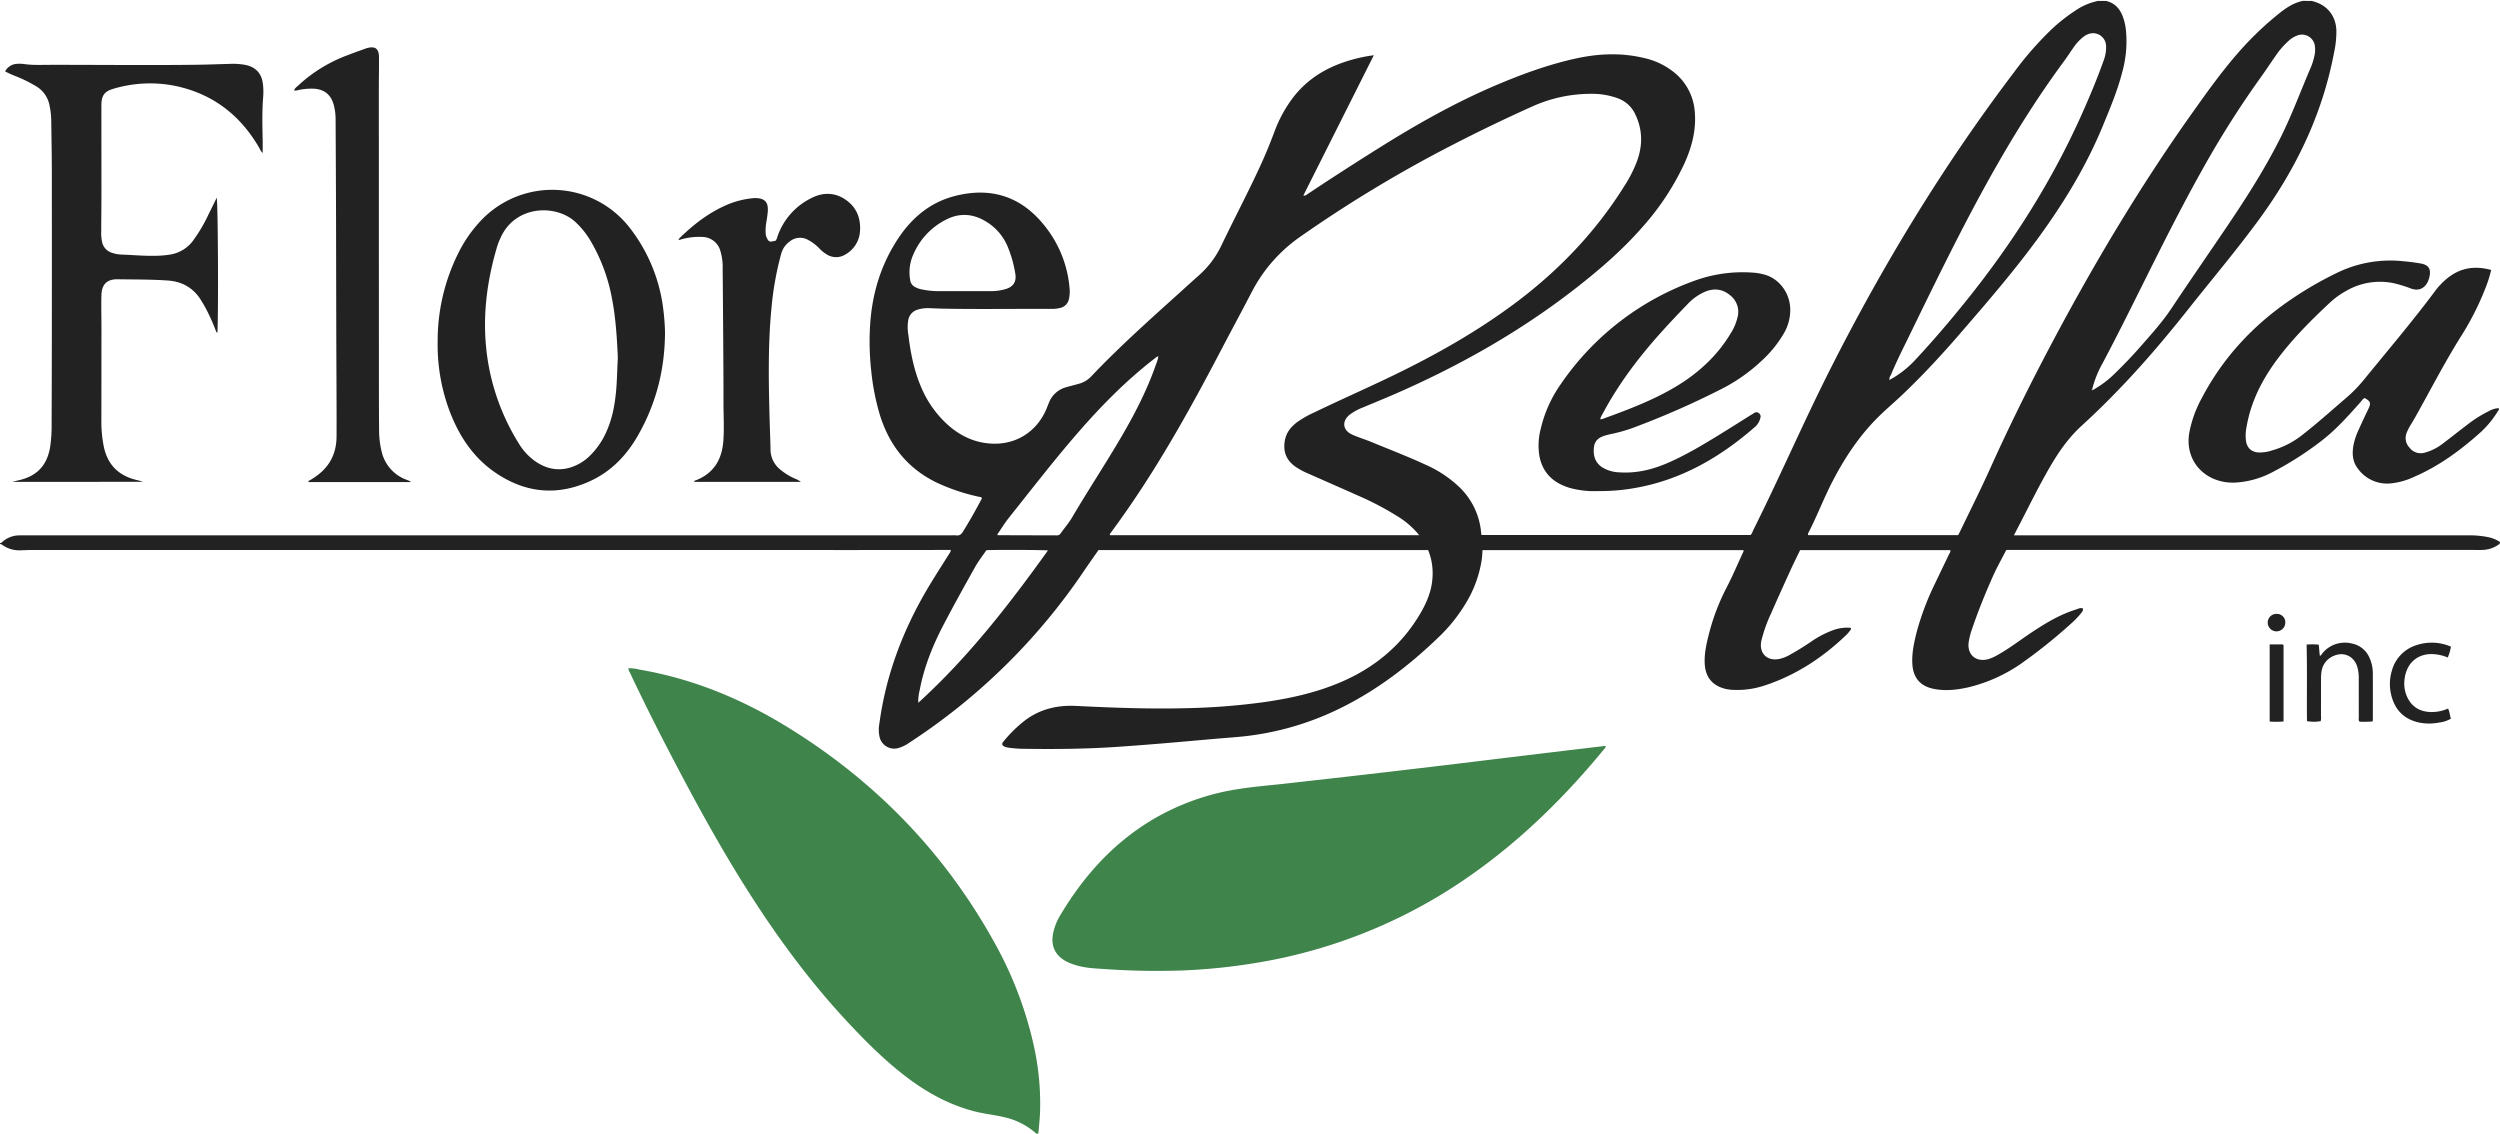
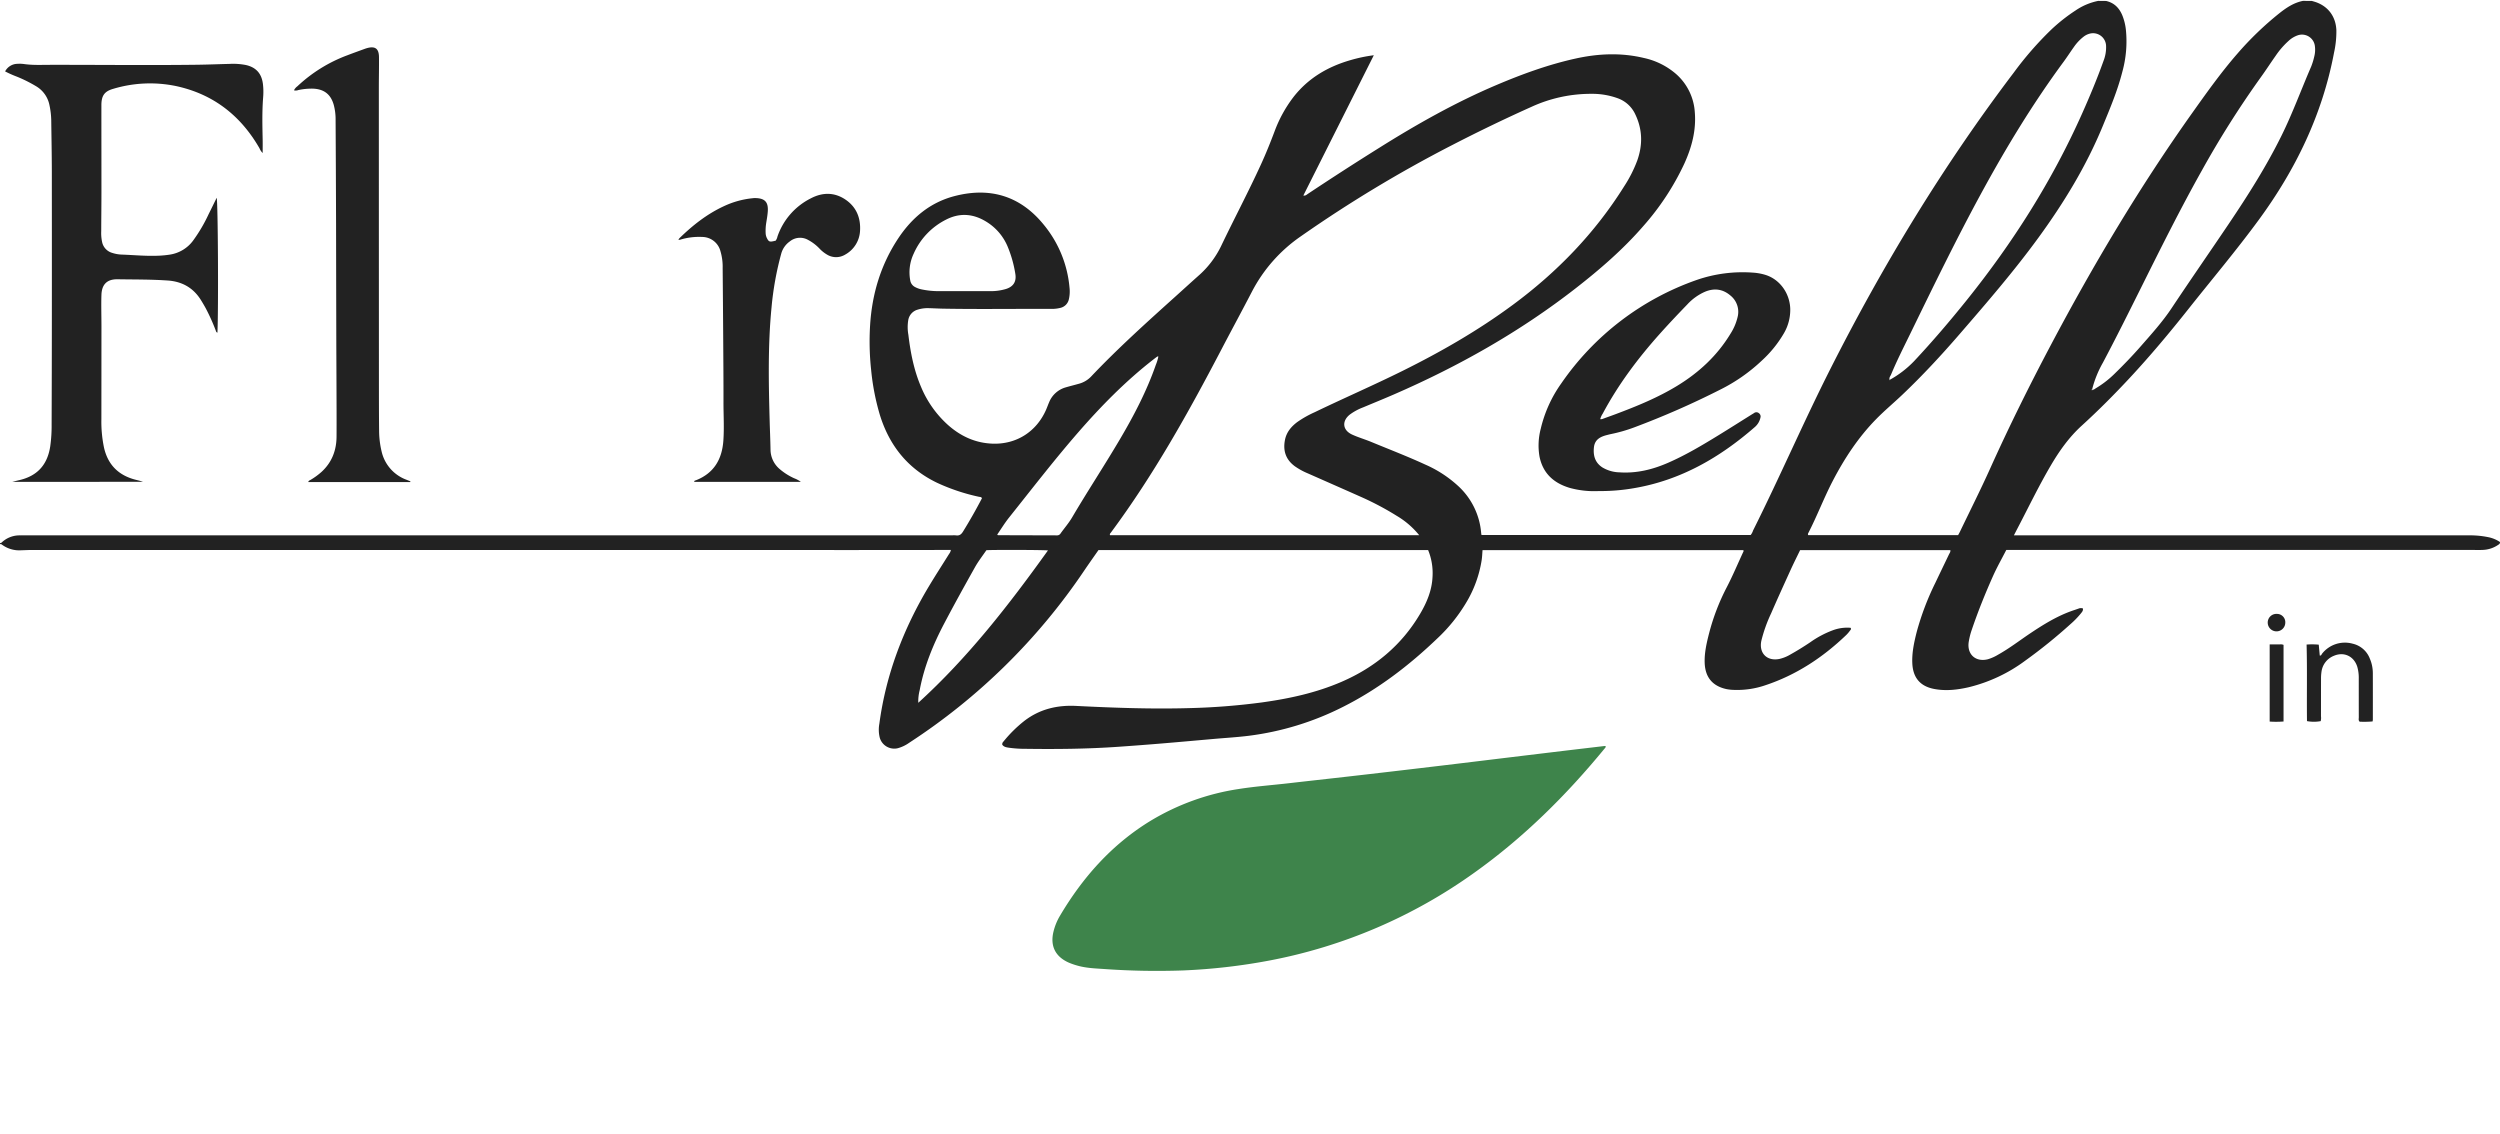
<svg xmlns="http://www.w3.org/2000/svg" viewBox="0 0 1219.048 552.771">
  <title>Florebella</title>
  <g style="fill:#3e844b">
-     <path d="M505.82,553.2a35.24,35.24,0,0,0-17.085-8.645c-4.52-1.014-9.14-1.492-13.636-2.656-12.277-3.179-23.128-9.152-33.144-16.771-10.284-7.822-19.403-16.9-28.208-26.307-18.311-19.564-34.167-41.007-48.543-63.576-14.913-23.412-28.077-47.808-40.819-72.443q-8.92-17.245-17.216-34.795a5.823,5.823,0,0,1-.802-2.131,18.284,18.284,0,0,1,5.358.616c25.716,4.373,49.416,14.091,71.557,27.624,43.05,26.313,77.185,61.313,101.65,105.536a185.495,185.495,0,0,1,18.736,48.326,130.054,130.054,0,0,1,3.49,34c-.136,3.746-.563,7.481-.857,11.222Z" />
    <path d="M782.959,363.843c.103.602-.32.915-.612,1.27-18.648,22.716-39.364,43.267-63.358,60.375A251.984,251.984,0,0,1,618.912,468.389a290.721,290.721,0,0,1-41.865,4.811,362.291,362.291,0,0,1-39.058-.717c-4.376-.279-8.789-.468-13.037-1.753a32.389,32.389,0,0,1-3.833-1.355c-6.604-2.947-9.141-8.214-7.384-15.233a28.086,28.086,0,0,1,3.078-7.515c11.168-18.861,25.346-34.869,44.219-46.381a116.637,116.637,0,0,1,42.992-15.511c8.134-1.288,16.347-1.884,24.52-2.827,9.286-1.071,18.578-2.089,27.866-3.147q11.311-1.287,22.618-2.614,12.973-1.52,25.942-3.071,12.968-1.554,25.933-3.141,13.204-1.598,26.41-3.191,12.493-1.499,24.99-2.968A2.957,2.957,0,0,1,782.959,363.843Z" />
  </g>
  <g style="fill:#222">
-     <path d="M1195.125,315.318a23.243,23.243,0,0,1-1.549,5.296,21.065,21.065,0,0,0-7.266-1.654c-7.278-.315-12.995,4.213-13.835,12.547a15.828,15.828,0,0,0,1.14,7.985c2.203,5.084,6.215,7.532,11.661,7.711a19.511,19.511,0,0,0,8.444-1.704c.792,1.598.843,3.286,1.377,4.941a14.485,14.485,0,0,1-5.7,1.886,24.909,24.909,0,0,1-9.994-.046c-7.07-1.602-11.463-5.983-13.284-12.956a22.366,22.366,0,0,1,.211-12.306,17.869,17.869,0,0,1,11.964-12.422A23.517,23.517,0,0,1,1195.125,315.318Z" />
    <path d="M1124.739,314.302a34.819,34.819,0,0,1,5.928.05c.169,1.808.332,3.55.496,5.306.774.126.85-.596,1.169-.964a14.173,14.173,0,0,1,14.881-4.815,11.757,11.757,0,0,1,8.358,7.267,17.943,17.943,0,0,1,1.467,6.989c.032,7.592.012,15.183.007,22.775a7.35,7.35,0,0,1-.125.88,47.963,47.963,0,0,1-6.31.121c-.685-.657-.412-1.42-.415-2.101-.022-6.313-.006-12.626-.018-18.939a19.393,19.393,0,0,0-.709-5.683c-1.572-5.145-6.41-7.511-11.36-5.43a9.683,9.683,0,0,0-6.092,7.728,22.396,22.396,0,0,0-.239,3.58c-.023,6.073-.004,12.147-.019,18.22a6.307,6.307,0,0,1-.143,2.349,18.139,18.139,0,0,1-6.683-.006C1124.78,339.286,1125.074,326.915,1124.739,314.302Z" />
    <path d="M1106.737,314.219c1.81,0,3.399-.008,4.987.005a3.496,3.496,0,0,1,1.777.23V351.815a47.097,47.097,0,0,1-6.765.039Z" />
    <path d="M1110.258,299.35a4.059,4.059,0,0,1,4.091,4.351,4.282,4.282,0,0,1-8.562-.062A4.22,4.22,0,0,1,1110.258,299.35Z" />
-     <path d="M1214.745,131.645a60.769,60.769,0,0,1-2.786,8.815,135.256,135.256,0,0,1-12.023,23.681c-7.921,12.684-14.766,25.966-22.053,39.002-.74,1.324-1.532,2.62-2.315,3.92a25.99,25.99,0,0,0-1.971,3.83,6.724,6.724,0,0,0,1.302,7.355,6.854,6.854,0,0,0,7.26,2.527,24.587,24.587,0,0,0,8.953-4.437c4.086-3.078,8.07-6.292,12.161-9.366a60.07,60.07,0,0,1,10.34-6.491,11.133,11.133,0,0,1,4.72-1.462c.475.717-.09,1.11-.348,1.521a46.736,46.736,0,0,1-8.15,10.021c-9.907,8.919-20.553,16.772-32.904,22.059a34.241,34.241,0,0,1-11.501,3.124,17.599,17.599,0,0,1-15.651-7.185c-2.719-3.472-2.93-7.501-2.138-11.645a31.706,31.706,0,0,1,2.328-7.037q2.359-5.241,4.861-10.417c1.392-2.875,1.143-3.767-1.748-5.346-.88.294-1.296,1.118-1.864,1.756-6.173,6.931-12.324,13.913-19.775,19.514a157.622,157.622,0,0,1-23.223,14.782,43.94,43.94,0,0,1-17.835,5.123,24.237,24.237,0,0,1-10.793-1.726c-9.036-3.828-13.722-12.594-12.082-22.404a57.377,57.377,0,0,1,6.239-17.272c10.393-19.732,25.143-35.515,43.555-47.978a173.714,173.714,0,0,1,23.265-13.348,59.265,59.265,0,0,1,31.072-5.203c2.941.262,5.886.612,8.79,1.133,3.846.69,5.084,2.725,4.194,6.536a11.714,11.714,0,0,1-.747,2.268c-1.589,3.416-4.557,4.705-8.119,3.443a63.838,63.838,0,0,0-8.453-2.623,32.775,32.775,0,0,0-23.151,3.669,39.884,39.884,0,0,0-7.974,5.716c-8.944,8.363-17.612,16.994-25.041,26.771-6.333,8.335-11.435,17.318-14.245,27.489a70.236,70.236,0,0,0-1.617,7.486,19.708,19.708,0,0,0-.113,5.502c.44,3.668,2.68,5.725,6.375,5.895a19.733,19.733,0,0,0,6.594-1.083,41.727,41.727,0,0,0,13.632-6.801c7.746-5.951,14.981-12.493,22.391-18.835a69.27,69.27,0,0,0,8.661-8.922c11.671-14.313,23.631-28.391,34.674-43.208a34.744,34.744,0,0,1,5.243-5.588C1199.137,130.711,1206.403,129.336,1214.745,131.645Z" />
    <path d="M779.537,239.452a44.96,44.96,0,0,1-14.017-1.518c-7.814-2.304-13.166-7.06-14.825-15.301a31.989,31.989,0,0,1,.599-13.55,62.776,62.776,0,0,1,10.019-22.13,133.757,133.757,0,0,1,65.926-50.402,68.417,68.417,0,0,1,27.379-3.62,26.713,26.713,0,0,1,6.125,1.074c6.976,2.102,11.904,8.798,12.213,16.414a22.648,22.648,0,0,1-3.113,12.136,56.491,56.491,0,0,1-10.834,13.356A83.649,83.649,0,0,1,838.82,189.986a410.831,410.831,0,0,1-42.086,18.465,75.503,75.503,0,0,1-11.275,3.221c-.548.109-1.086.264-1.629.397-3.274.801-6.139,2.104-6.587,5.967-.463,3.992.477,7.485,4.032,9.838a16.895,16.895,0,0,0,8.413,2.452c8.333.569,16.173-1.374,23.742-4.68,8.516-3.72,16.477-8.461,24.377-13.306,5.448-3.342,10.842-6.772,16.26-10.162.406-.254.836-.475,1.224-.754a1.897,1.897,0,0,1,2.435.095,1.952,1.952,0,0,1,.692,2.152,8.42,8.42,0,0,1-2.634,4.483c-17.154,14.974-36.29,26.046-59.081,29.897A94.614,94.614,0,0,1,779.537,239.452Zm.763-35.062a2.567,2.567,0,0,0,1.447-.226c2.024-.742,4.056-1.46,6.074-2.217,10.33-3.873,20.524-8.038,29.986-13.802,10.616-6.467,19.51-14.69,25.994-25.382a26.078,26.078,0,0,0,3.472-8.109,10.188,10.188,0,0,0-3.489-10.559c-3.716-3.17-7.841-3.691-12.309-1.87a25.705,25.705,0,0,0-8.716,6.229c-4.556,4.714-9.065,9.472-13.435,14.361-10.689,11.961-20.257,24.722-27.822,38.913A8.711,8.711,0,0,0,780.301,204.391Z" />
    <path d="M0,264.845a1.467,1.467,0,0,0,1.036-.519A12.627,12.627,0,0,1,9.807,261.058c1.119-.027,2.239-.015,3.359-.015q225.55-.001,451.1-0a13.368,13.368,0,0,1,1.917.015c1.642.24,2.552-.469,3.42-1.874q4.916-7.957,9.208-16.209c-.275-.742-.923-.611-1.436-.729a96.628,96.628,0,0,1-20.406-6.813C442.715,228.594,433.707,217.34,429.06,202.387a115.461,115.461,0,0,1-4.284-22.073,129.314,129.314,0,0,1-.508-21.556c.924-15.365,5.197-29.677,13.769-42.58,6.697-10.08,15.575-17.477,27.378-20.552,17.437-4.542,32.255-.085,43.705,14.154a55.849,55.849,0,0,1,12.389,30.4,16.706,16.706,0,0,1-.305,5.718,5.478,5.478,0,0,1-4.363,4.277,16.452,16.452,0,0,1-3.802.447c-17.675-.086-35.35.206-53.024-.11-2.397-.043-4.793-.189-7.19-.248a16.385,16.385,0,0,0-5.437.749,6.378,6.378,0,0,0-4.507,5.109,20.997,20.997,0,0,0,.063,7.154c1.044,8.753,2.725,17.353,6.23,25.506a51.552,51.552,0,0,0,12.892,18.273c6.204,5.578,13.41,8.957,21.826,9.279,11.719.448,21.535-5.832,26.228-16.605.51-1.17.928-2.381,1.442-3.549a12.371,12.371,0,0,1,8.094-7.288c2.144-.63,4.317-1.16,6.466-1.772a12.725,12.725,0,0,0,5.904-3.497c13.271-14.003,27.619-26.871,41.943-39.765,3.447-3.103,6.868-6.237,10.333-9.319a45.51,45.51,0,0,0,11.039-14.365c6.406-13.402,13.371-26.531,19.55-40.043,2.392-5.231,4.538-10.56,6.568-15.94a64.013,64.013,0,0,1,9.171-16.757c7.179-9.274,16.745-14.887,27.857-18.103a73.847,73.847,0,0,1,11.413-2.394c-11.528,22.946-22.902,45.587-34.364,68.402,1.093.218,1.65-.437,2.254-.839q17.167-11.424,34.651-22.357c18.358-11.526,37.199-22.165,57.184-30.657,12.511-5.316,25.259-9.966,38.56-12.917,11.137-2.47,22.325-2.978,33.51-.275a35.327,35.327,0,0,1,15.688,7.88,27.1,27.1,0,0,1,9.049,18.724c.691,8.767-1.526,16.966-5.101,24.848a126.276,126.276,0,0,1-20.07,30.551c-9.794,11.283-21.031,21.002-32.781,30.166-27.328,21.312-57.253,38.178-88.979,51.957-4.907,2.131-9.867,4.141-14.8,6.214a26.945,26.945,0,0,0-6.512,3.527c-3.954,3.147-3.544,7.572,1.057,9.711,3.031,1.409,6.283,2.334,9.378,3.615,8.78,3.632,17.656,7.037,26.293,11.013A57.946,57.946,0,0,1,711.287,237.217a34.911,34.911,0,0,1,10.947,22.561c.029.315.09.627.159,1.101H853.667a6.684,6.684,0,0,0,1.156-2.182c13.079-26.141,24.651-53.005,37.847-79.085,25.632-50.66,55.005-99.029,89.356-144.302a163.79,163.79,0,0,1,18.103-20.771,84.76,84.76,0,0,1,12.038-9.492,30.046,30.046,0,0,1,10.973-4.61l3.859.038c3.925.892,6.396,3.417,7.893,7.032a26.184,26.184,0,0,1,1.725,6.95,55.928,55.928,0,0,1-1.751,20.655c-2.336,9.161-6.012,17.845-9.604,26.549-8.002,19.388-18.842,37.155-31.157,54.066-12.015,16.5-25.347,31.921-38.688,47.341-8.848,10.227-18.022,20.134-27.833,29.443-4.175,3.961-8.61,7.66-12.639,11.76-8.754,8.909-15.555,19.245-21.294,30.292-4.308,8.293-7.612,17.061-11.895,25.369a1,1,0,0,0-.043,1.009H954.817c.292-.544.613-1.088.886-1.656,4.908-10.22,10.016-20.35,14.671-30.683,9.221-20.469,19.183-40.563,29.68-60.401,20.723-39.166,43.36-77.166,69.052-113.304,6.947-9.772,13.901-19.543,21.783-28.607a154.65,154.65,0,0,1,20.706-19.934c3.409-2.697,7-5.055,11.365-5.925l4.349.029c.763.234,1.542.429,2.288.709,5.92,2.221,9.391,7.121,9.664,13.58a47.975,47.975,0,0,1-1.141,10.941c-5.68,30.092-18.646,56.895-36.653,81.455-10.928,14.905-22.848,29.019-34.319,43.491-9.143,11.536-18.577,22.819-28.605,33.599-7.52,8.082-15.299,15.906-23.463,23.339-6.099,5.553-10.815,12.173-14.968,19.228-5.921,10.057-10.967,20.58-16.379,30.908-.509.972-1.006,1.95-1.72,3.335h3.114q109.897,0,219.794.001a44.471,44.471,0,0,1,8.536.915,15.661,15.661,0,0,1,5.59,2.352c.048.871-.513,1.11-.947,1.41a14.218,14.218,0,0,1-7.662,2.433c-1.516.065-3.038.013-4.557.013q-112.296 0-224.593 0h-2.987c-2.205,4.306-4.577,8.472-6.519,12.83-3.802,8.532-7.295,17.198-10.295,26.053a34.386,34.386,0,0,0-1.512,6.034c-.886,6.032,3.447,9.894,9.378,8.369a21.308,21.308,0,0,0,5.011-2.251c5.458-3.045,10.395-6.875,15.572-10.343,6.188-4.145,12.489-8.059,19.506-10.674,1.346-.502,2.72-.927,4.072-1.412a2.991,2.991,0,0,1,2.141-.097c.237,1.136-.494,1.822-1.058,2.542a42.127,42.127,0,0,1-5.022,5.143A253.12,253.12,0,0,1,987.565,322.138a76.459,76.459,0,0,1-27.578,12.967c-5.57,1.285-11.206,1.923-16.88.837-6.812-1.305-10.314-5.503-10.626-12.504-.235-5.256.886-10.327,2.166-15.369a131.847,131.847,0,0,1,9.088-23.919c2.189-4.618,4.426-9.214,6.625-13.827.298-.625.829-1.188.659-2.064h-73.25c-1.509,3.126-3.092,6.259-4.546,9.45-3.245,7.121-6.488,14.244-9.61,21.418a71.05,71.05,0,0,0-4.737,13.289c-1.317,6.117,2.828,10.205,8.968,8.859a18.596,18.596,0,0,0,5.087-2.071q5.022-2.815,9.795-6.031a47.719,47.719,0,0,1,10.974-5.832,20.023,20.023,0,0,1,8.681-1.217c.476.678-.071,1.085-.371,1.488a15.916,15.916,0,0,1-1.715,2c-11.457,10.985-24.426,19.554-39.584,24.564a42.131,42.131,0,0,1-14.859,2.239,22.561,22.561,0,0,1-3.813-.357c-6.967-1.456-10.581-5.779-10.806-12.926-.156-4.938.967-9.679,2.174-14.404a105.859,105.859,0,0,1,8.676-22.527c2.867-5.534,5.274-11.283,7.897-16.931a1.005,1.005,0,0,0,.123-1H722.912c-.13,1.588-.18,3.166-.401,4.72a57.423,57.423,0,0,1-7.663,21.019,79.513,79.513,0,0,1-13.801,17.133c-13.86,13.297-28.965,24.892-46.198,33.554a140.476,140.476,0,0,1-45.813,14.071c-5.707.719-11.462,1.048-17.196,1.552-8.441.742-16.88,1.511-25.324,2.212q-10.397.862-20.806,1.588c-15.248,1.079-30.517,1.238-45.794,1.016a55.404,55.404,0,0,1-7.652-.493c-1.324-.204-2.725-.305-3.551-1.543a1.829,1.829,0,0,1,.633-1.549,63.656,63.656,0,0,1,10.222-10.088c7.469-5.705,15.946-7.704,25.229-7.239,18.289.916,36.59,1.591,54.907,1.073a326.14,326.14,0,0,0,35.607-2.778c13.334-1.849,26.424-4.672,38.847-10.047,16.254-7.033,29.289-17.843,38.322-33.164,3.252-5.516,5.746-11.397,6.044-17.984a29.557,29.557,0,0,0-2.143-13.093H535.641c-2.322,3.334-4.693,6.648-6.971,10.024a300.217,300.217,0,0,1-85.257,83.888,17.809,17.809,0,0,1-5.584,2.689,7.354,7.354,0,0,1-8.829-5.071,16.189,16.189,0,0,1-.203-6.894c3.223-24.04,11.708-46.19,24.12-66.913,3.202-5.346,6.595-10.576,9.892-15.865a4.056,4.056,0,0,0,.846-1.919c-.989,0-1.838-.001-2.688 0q-21.594.02-43.188.038-200.958-.015-401.915-.032c-1.838-0-3.676.106-5.514.151a14.118,14.118,0,0,1-9.262-2.644A1.312,1.312,0,0,0,0,265.325ZM921.444,185.232a49.805,49.805,0,0,0,11.905-9.129c8.964-9.572,17.475-19.545,25.685-29.774,22.458-27.982,41.557-58.039,56.194-90.853,3.772-8.457,7.347-16.997,10.464-25.72a18.131,18.131,0,0,0,1.269-7.508,6.356,6.356,0,0,0-7.692-5.907,8.237,8.237,0,0,0-3.413,1.667,22.362,22.362,0,0,0-4.568,4.89c-1.723,2.402-3.316,4.899-5.069,7.277C991.213,50.541,978.128,72.108,966.055,94.31c-12.21,22.453-23.374,45.435-34.566,68.402-3.217,6.602-6.558,13.146-9.37,19.936-.339.817-1.139,1.597-.646,2.639-.107-.18-.207-.179-.291.01-.005.01.063.064.104.082C921.58,185.505,921.159,185.377,921.444,185.232Zm98.844,4.775c.729.153,1.189-.392,1.713-.706a48.102,48.102,0,0,0,8.908-6.859c4.407-4.298,8.693-8.715,12.751-13.347,5.32-6.072,10.776-12.089,15.237-18.796,9.159-13.77,18.595-27.348,27.836-41.06,9.424-13.983,18.45-28.203,25.911-43.359,5.363-10.895,9.514-22.31,14.339-33.436a33.801,33.801,0,0,0,1.532-5.03,13.243,13.243,0,0,0,.288-4.762,6.341,6.341,0,0,0-8.373-5.431,12.695,12.695,0,0,0-4.473,2.712,39.575,39.575,0,0,0-6.273,7.225c-2.447,3.454-4.74,7.019-7.221,10.448A467.21,467.21,0,0,0,1073.541,83.355c-10.379,18.535-19.855,37.538-29.328,56.543-6.16,12.36-12.315,24.722-18.787,36.924a51.885,51.885,0,0,0-5.257,13.034c-.187.009-.27.107-.221.288.017.063.082.161.123.16C1020.255,190.3,1020.326,190.188,1020.288,190.008Zm-328.259,70.964a40.829,40.829,0,0,0-10.951-9.437,140.95,140.95,0,0,0-16.47-8.808c-8.969-4.002-17.964-7.946-26.945-11.921a32.846,32.846,0,0,1-6.288-3.457c-4.401-3.242-5.855-7.592-4.792-12.877.754-3.75,3.027-6.446,5.986-8.666a50.463,50.463,0,0,1,8.543-4.822c14.169-6.837,28.609-13.1,42.707-20.087,18.791-9.312,36.919-19.727,53.815-32.207,21.639-15.983,40.054-34.987,54.357-57.857a63.987,63.987,0,0,0,6.377-12.582c2.695-7.651,2.574-15.151-1.008-22.566a14.972,14.972,0,0,0-8.634-7.811A36.307,36.307,0,0,0,776.024,45.753a69.425,69.425,0,0,0-29.059,6.257q-19.569,8.781-38.631,18.615A635.77,635.77,0,0,0,634.282,115.253a74.314,74.314,0,0,0-23.752,26.844c-4.891,9.429-9.959,18.766-14.879,28.18-16.146,30.897-33.101,61.303-53.926,89.376-.265.357-.712.682-.462,1.318Zm-205.76-.309c.248.223.3.311.353.311q14.389.041,28.778.084a1.967,1.967,0,0,0,1.771-.958c1.856-2.602,3.984-5.038,5.597-7.779,7.534-12.809,15.717-25.218,23.265-38.017,6.866-11.642,13.12-23.582,17.569-36.39a21.248,21.248,0,0,0,1.248-4.1c-.265.025-.445-.012-.547.06-.587.416-1.161.85-1.729,1.291-13.633,10.589-25.66,22.836-36.958,35.831C513.967,224.392,503.137,238.454,492.072,252.324,489.957,254.976,488.18,257.898,486.269,260.662Zm-5.291,7.631c-1.826,2.694-3.911,5.349-5.543,8.258-5.115,9.115-10.177,18.264-15.04,27.515-5.401,10.273-9.778,20.963-11.929,32.445a21.898,21.898,0,0,0-.691,6.187c24.38-22.198,44.229-47.794,63.228-74.296C508.849,268.124,484.191,268.051,480.978,268.294ZM469.832,141.972c4.316,0,8.632.007,12.948-.003a25.481,25.481,0,0,0,7.805-1.074c3.603-1.16,5.133-3.628,4.506-7.366a58.088,58.088,0,0,0-3.762-13.331A25.909,25.909,0,0,0,480.448,107.812c-6.267-3.711-12.762-4.027-19.199-.682a33.81,33.81,0,0,0-15.708,16.541,21.298,21.298,0,0,0-1.681,13.095,4.382,4.382,0,0,0,2.289,3.173,11.495,11.495,0,0,0,3.135,1.151,40.346,40.346,0,0,0,8.565.881C461.843,141.98,465.837,141.973,469.832,141.972Z" />
    <path d="M390.531,234.978h-52.002c-.086-.667.514-.663.879-.807,8.76-3.46,12.673-10.257,13.317-19.304.449-6.309.045-12.622.06-18.933.025-10.632-.073-21.264-.141-31.896q-.107-16.664-.26-33.328a26.827,26.827,0,0,0-1.094-8.282,9.267,9.267,0,0,0-8.817-6.887,31.743,31.743,0,0,0-10.426,1.22,2.088,2.088,0,0,1-1.249.143,4.88,4.88,0,0,1,.531-.766c6.45-6.283,13.45-11.808,21.687-15.609a42.646,42.646,0,0,1,14.018-3.872c.239-.022.477-.063.716-.067,5.376-.098,6.933,2.091,6.639,6.474-.134,2.001-.503,3.961-.809,5.932a24.485,24.485,0,0,0-.232,4.78,6.003,6.003,0,0,0,.702,2.519c.777,1.507,1.294,1.715,3.072,1.32.385-.086.769-.179,1.096-.255a5.095,5.095,0,0,0,.889-2.023,32.673,32.673,0,0,1,16.336-18.651c5.635-2.945,11.441-3.009,16.836.651,5.366,3.64,7.497,9.033,7.088,15.35a14.029,14.029,0,0,1-7.273,11.478,8.492,8.492,0,0,1-8.906-.071,16.284,16.284,0,0,1-3.543-2.841,22.109,22.109,0,0,0-5.707-4.324,7.887,7.887,0,0,0-8.789.779,10.796,10.796,0,0,0-4.185,5.912,150.765,150.765,0,0,0-4.733,26.128c-1.819,18.5-1.435,37.038-.925,55.577.128,4.633.335,9.265.416,13.898a12.496,12.496,0,0,0,4.242,9.31,29.769,29.769,0,0,0,7.229,4.654A13.977,13.977,0,0,1,390.531,234.978Z" />
-     <path d="M324.279,162.158c-.129,18.668-4.548,34.99-13.181,50.148-5.468,9.6-12.86,17.384-22.951,22.106-16.482,7.713-32.325,6.025-47.155-4.337-10.071-7.037-16.646-16.868-21.185-28.133a92.075,92.075,0,0,1-6.393-35.841,95.537,95.537,0,0,1,9.784-42.09,64.651,64.651,0,0,1,11.877-17.033,47.811,47.811,0,0,1,72.457,4.702,80.257,80.257,0,0,1,15.523,36.414A111.01,111.01,0,0,1,324.279,162.158ZM301.23,175.504c0-.718.03-1.438-.005-2.154-.44-9.181-1.007-18.351-2.749-27.402a86.078,86.078,0,0,0-10.561-28.607,41.066,41.066,0,0,0-7.35-9.108c-9.521-8.753-29.26-8.221-36.44,7.639a32.485,32.485,0,0,0-1.601,3.998c-5.233,17.415-7.452,35.114-5.051,53.264a108.404,108.404,0,0,0,15.538,43.161,28.467,28.467,0,0,0,8.311,8.854c4.726,3.176,9.863,4.469,15.497,3.163a23.009,23.009,0,0,0,10.748-6.011,37.123,37.123,0,0,0,8.114-11.767c2.881-6.34,4.104-13.068,4.748-19.943C300.898,185.571,300.912,180.534,301.23,175.504Z" />
    <path d="M200.068,235.067H150.321c.114-.681.674-.804,1.096-1.059a33.27,33.27,0,0,0,5.416-3.947c5.008-4.615,7.23-10.439,7.275-17.13.055-8.154-.002-16.308-.026-24.462-.024-8.074-.079-16.147-.098-24.22q-.064-27.699-.111-55.398-.079-25.299-.229-50.598a27.081,27.081,0,0,0-.841-6.878c-1.41-5.295-4.676-7.911-10.145-8.148a31.133,31.133,0,0,0-7.143.677,3.683,3.683,0,0,1-2.169.144,5.279,5.279,0,0,1,1.666-1.972,72.307,72.307,0,0,1,24.491-15.17c2.682-1.031,5.39-1.996,8.088-2.986.449-.165.902-.323,1.362-.45,3.978-1.099,5.801.203,5.848,4.376.056,4.954-.07,9.91-.07,14.865q.009,72.79.038,145.579c.003,7.195.015,14.389.092,21.584a44.414,44.414,0,0,0,1.203,10.207,19.222,19.222,0,0,0,12.116,13.847c.646.264,1.294.521,1.942.782Z" />
    <path d="M2.491,34.82a6.892,6.892,0,0,1,6.085-3.7,15.788,15.788,0,0,1,2.874.07c4.376.66,8.778.427,13.169.422,23.751-.029,47.502.261,71.252-.039,5.355-.068,10.708-.286,16.062-.415a32.703,32.703,0,0,1,7.877.529c4.991,1.098,7.729,4.097,8.388,9.187a32.344,32.344,0,0,1,.107,6.694c-.519,6.702-.379,13.416-.232,20.129.049,2.213.008,4.429.008,6.925a6.922,6.922,0,0,1-1.535-2.293c-9.154-15.946-22.463-26.384-40.559-30.331A62.298,62.298,0,0,0,55.167,43.326c-4.233,1.212-5.721,3.333-5.725,7.965-.011,14.152.031,28.303.025,42.455-.003,6.315-.083,12.631-.105,18.946a20.963,20.963,0,0,0,.46,5.474,6.963,6.963,0,0,0,4.87,5.139,16.868,16.868,0,0,0,4.708.836c5.991.219,11.973.813,17.975.541a46.134,46.134,0,0,0,5.72-.574,17.295,17.295,0,0,0,10.995-6.692,76.14,76.14,0,0,0,7.643-12.989c1.326-2.639,2.608-5.3,3.926-7.984.625,1.696.906,54.766.361,65.778-.629-.186-.695-.754-.871-1.195a97.716,97.716,0,0,0-4.82-10.692c-.726-1.331-1.503-2.636-2.299-3.927-3.722-6.04-9.199-9.138-16.221-9.621-8.142-.559-16.302-.476-24.453-.608-5.124-.083-7.718,2.455-7.892,7.599-.172,5.109.008,10.23.006,15.346q-.008,22.666-.034,45.331a61.925,61.925,0,0,0,1.279,13.811c1.906,8.398,7.101,13.533,15.376,15.66,1.225.315,2.46.589,3.682,1.027H6.039c1.325-.328,2.276-.58,3.235-.797,8.819-2,13.791-7.386,15.2-16.361a70.845,70.845,0,0,0,.698-10.753q.097-25.663.113-51.327.026-36.098-.009-72.195c-.013-8.232-.181-16.464-.284-24.696a38.912,38.912,0,0,0-.886-7.604,13.762,13.762,0,0,0-6.237-9.004,67.109,67.109,0,0,0-9.622-4.832A51.727,51.727,0,0,1,2.491,34.82Z" />
  </g>
</svg>